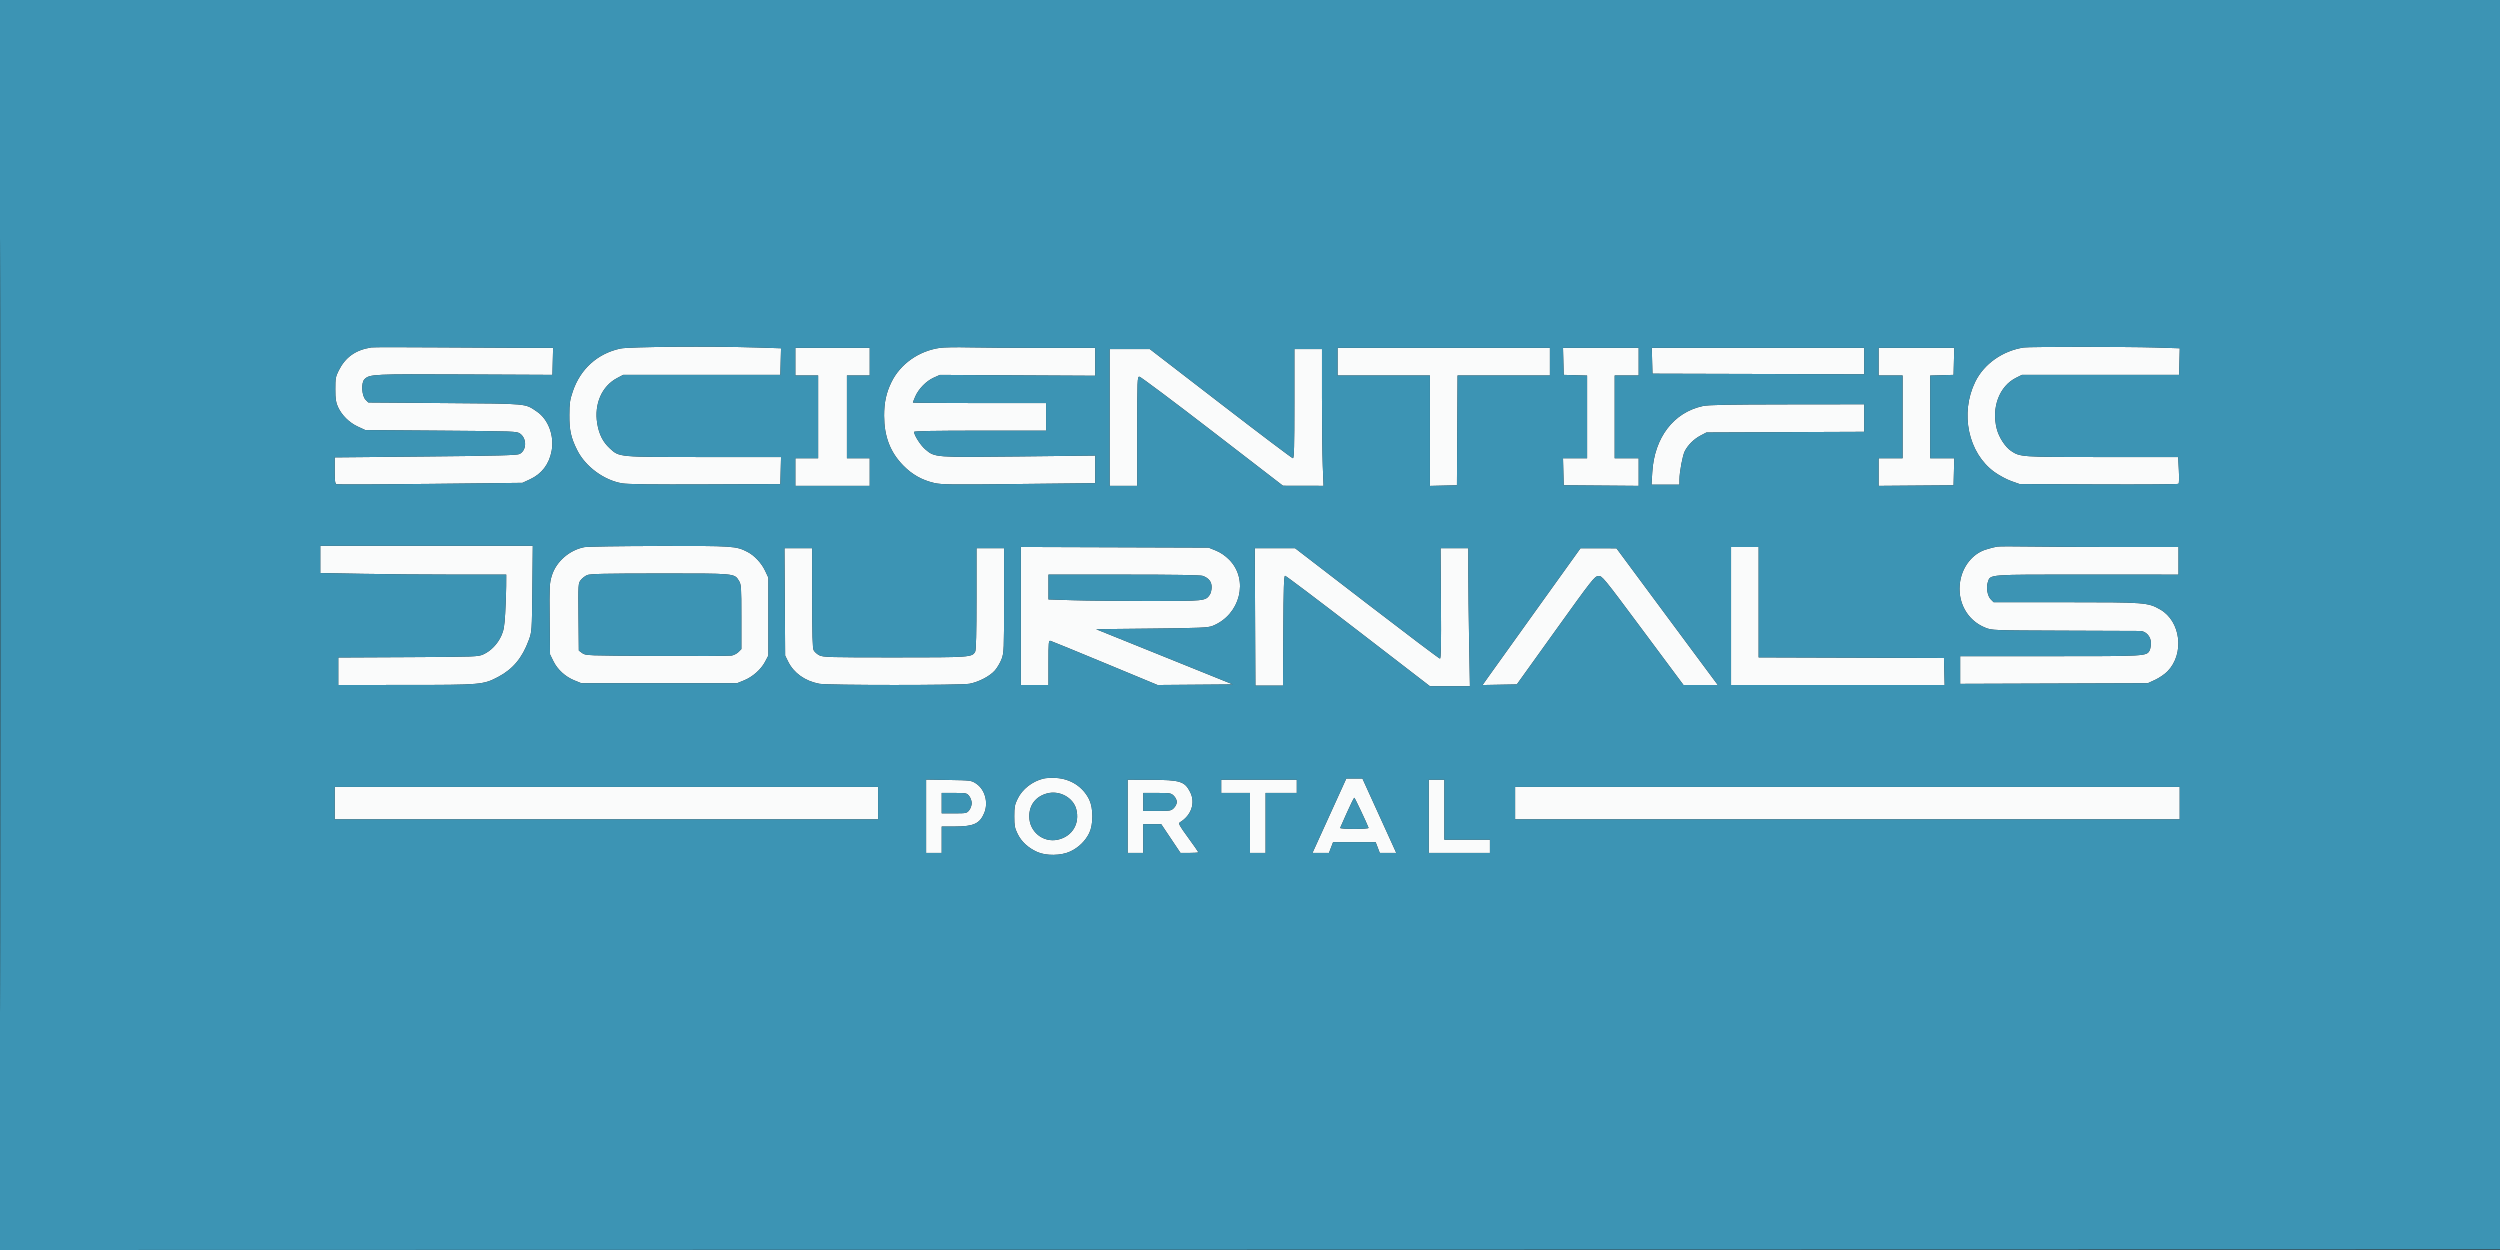
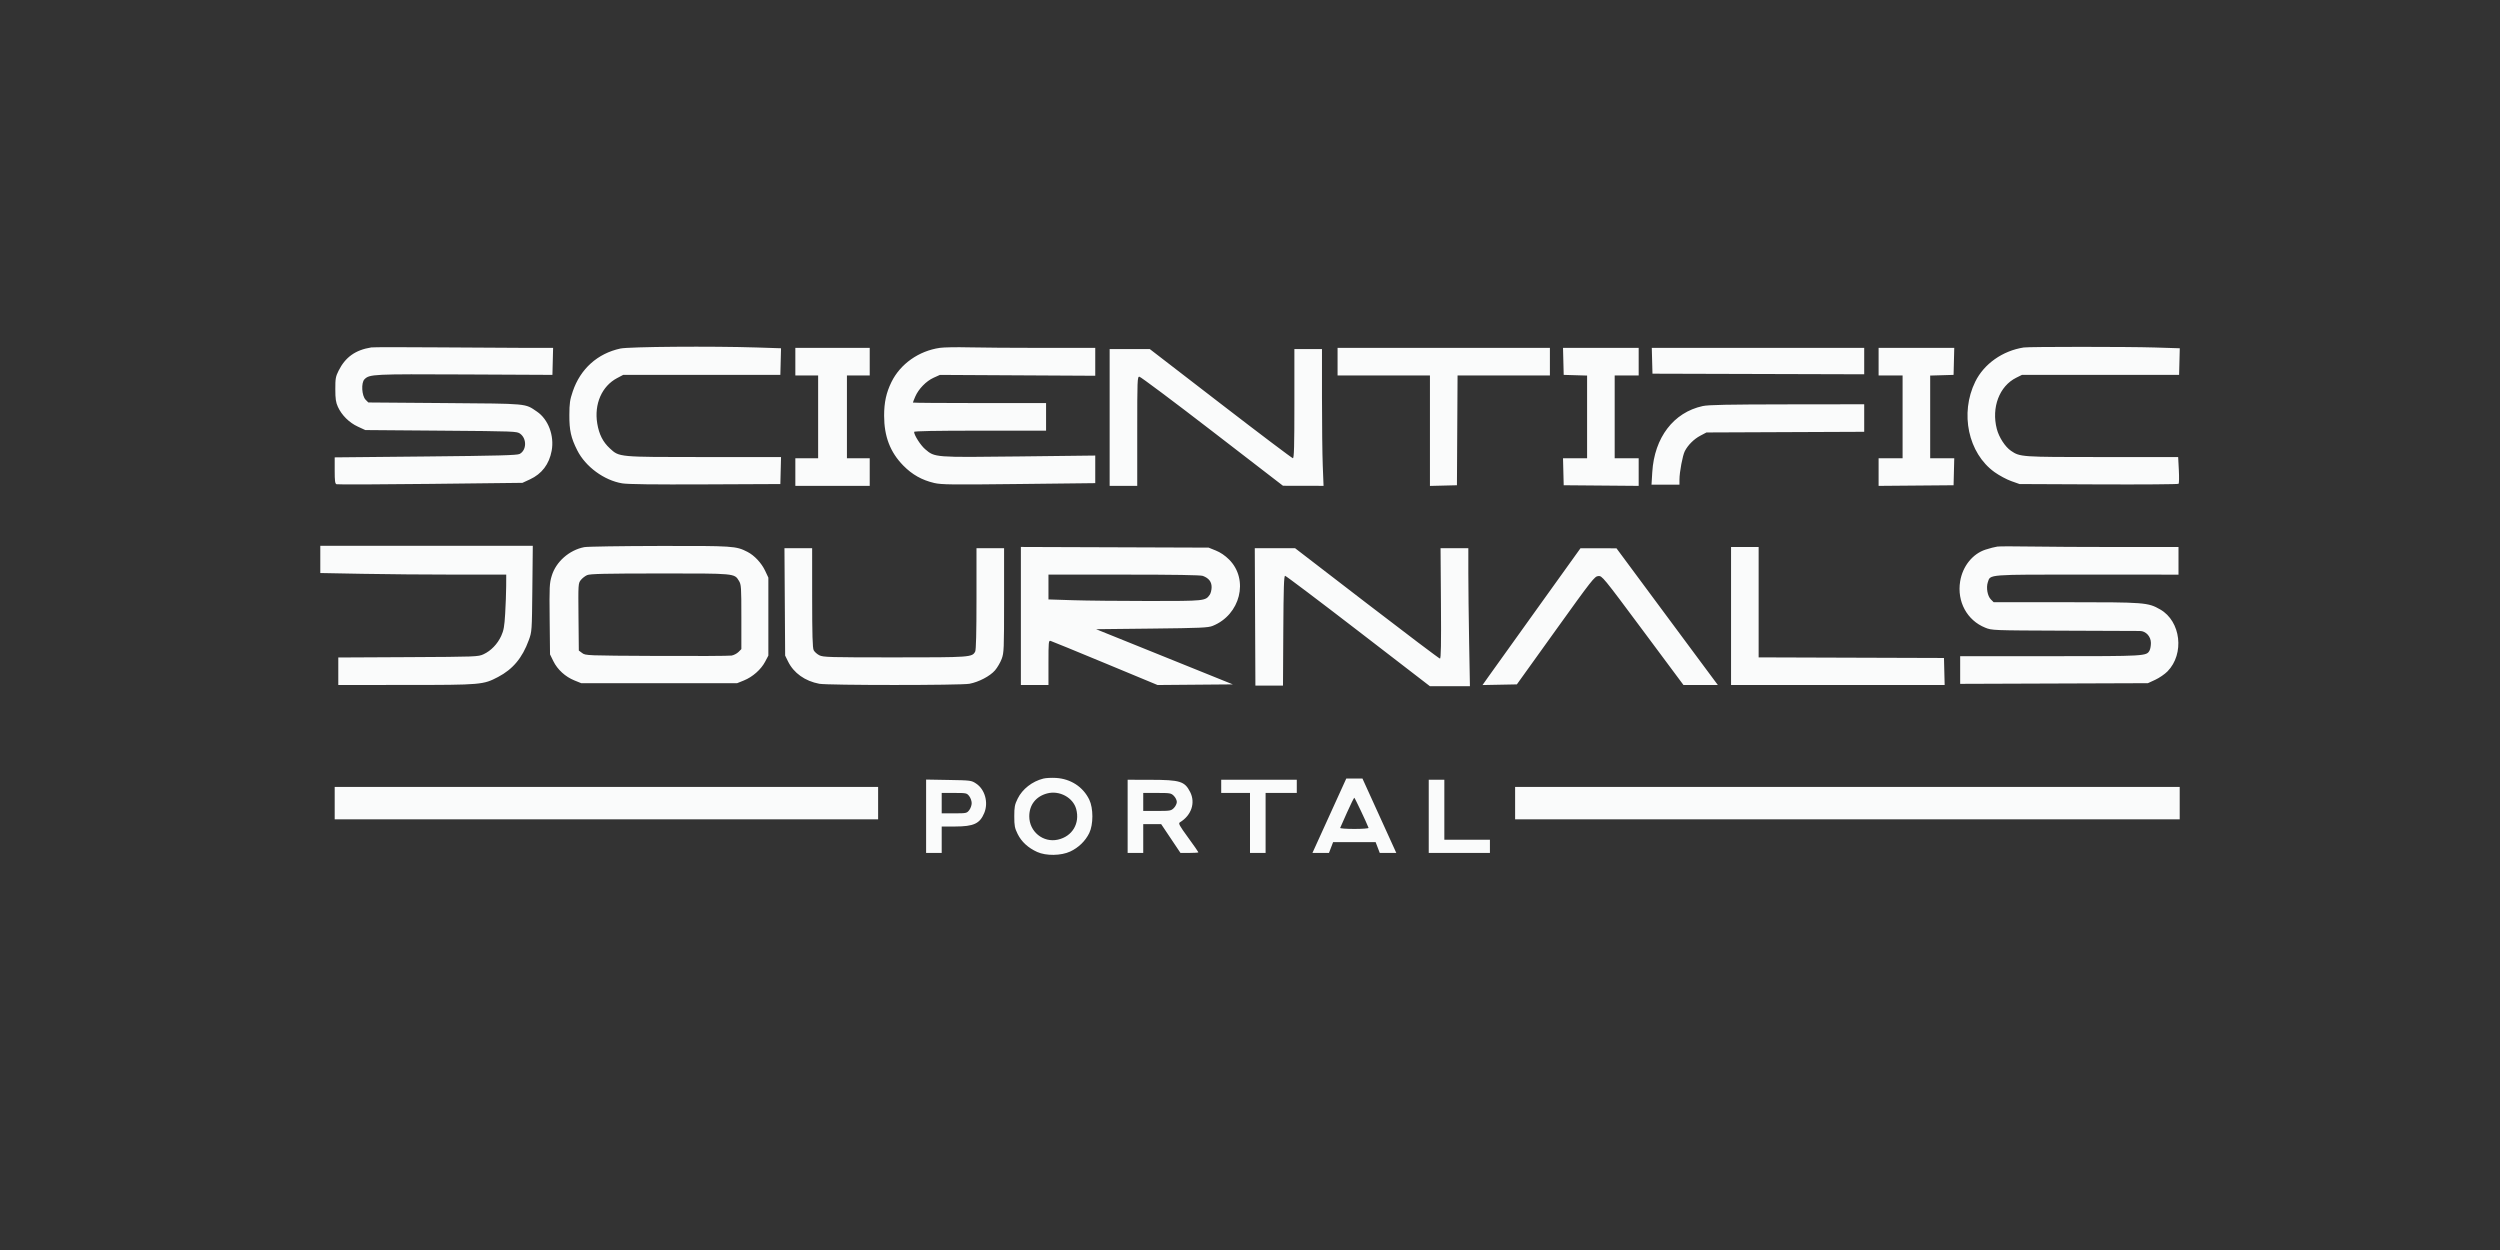
<svg xmlns="http://www.w3.org/2000/svg" width="2084" height="1042" viewBox="0 0 2084 1042" version="1.1">
  <rect x="0" y="0" width="2084" height="1042" fill="#333333" stroke="none" />
  <path d="M 309.500 289.618 C 296.297 291.728, 287.920 297.687, 282.255 309 C 279.793 313.915, 279.502 315.563, 279.519 324.500 C 279.535 332.569, 279.952 335.403, 281.680 339.176 C 284.868 346.135, 291.089 352.306, 298.253 355.615 L 304.500 358.500 367.678 359 C 429.860 359.492, 430.900 359.533, 433.678 361.596 C 439.301 365.772, 438.975 375.416, 433.109 378.438 C 431.031 379.509, 415.079 379.934, 354.750 380.525 L 279 381.267 279 392.165 C 279 401.061, 279.283 403.171, 280.542 403.654 C 281.390 403.980, 316.603 403.853, 358.792 403.372 L 435.500 402.499 441.762 399.607 C 451.664 395.035, 457.797 386.961, 459.865 375.771 C 462.192 363.185, 457.037 349.498, 447.554 343.084 C 437.381 336.204, 441.151 336.552, 370.777 336 L 307.054 335.500 304.826 333.271 C 301.536 329.980, 300.907 319.093, 303.838 316.162 C 308.096 311.904, 310.837 311.773, 387.496 312.145 L 460.500 312.500 460.783 301.250 L 461.066 290 439.783 289.999 C 428.077 289.998, 394.650 289.805, 365.500 289.568 C 336.350 289.332, 311.150 289.354, 309.500 289.618 M 517.131 290.541 C 498.074 294.676, 483.829 307.495, 477.474 326.226 C 475.060 333.340, 474.659 336.113, 474.615 346 C 474.559 358.739, 475.970 365.036, 481.208 375.412 C 488.093 389.050, 503.572 400.422, 518.652 402.921 C 523.381 403.704, 544.845 403.969, 588 403.778 L 650.500 403.500 650.783 392.250 L 651.066 381 587.214 381 C 515.029 381, 516.341 381.121, 508.316 373.723 C 502.589 368.444, 499.355 362.033, 497.863 353.002 C 495.189 336.806, 501.719 321.882, 514.410 315.186 L 519.500 312.500 585 312.500 L 650.500 312.500 650.781 301.410 L 651.063 290.319 630.781 289.662 C 593.712 288.461, 524.240 288.998, 517.131 290.541 M 783.500 289.968 C 765.904 292.502, 750.497 303.381, 743.093 318.500 C 738.771 327.326, 737 335.465, 737 346.500 C 737 363.819, 742.060 376.980, 753 388.117 C 760.391 395.640, 768.509 400.210, 778.750 402.612 C 784.716 404.012, 792.904 404.112, 849.250 403.472 L 913 402.748 913 391.246 L 913 379.744 849.649 380.486 C 778.572 381.319, 779.303 381.375, 771.183 374.425 C 767.370 371.161, 762 362.745, 762 360.033 C 762 359.335, 779.820 359, 817 359 L 872 359 872 347.500 L 872 336 816.500 336 C 785.975 336, 761 335.812, 761 335.583 C 761 335.354, 761.878 333.117, 762.951 330.613 C 765.679 324.251, 772.103 317.651, 778.273 314.874 L 783.500 312.521 848.250 312.876 L 913 313.232 913 301.616 L 913 290 869.160 290 C 845.048 290, 817.261 289.798, 807.410 289.552 C 797.560 289.306, 786.800 289.493, 783.500 289.968 M 1687 289.660 C 1669.372 292.391, 1653.904 303.293, 1646.599 318.133 C 1633.610 344.520, 1640.686 377.810, 1662.633 393.557 C 1666.509 396.338, 1672.790 399.713, 1676.590 401.057 L 1683.500 403.500 1749.409 403.791 C 1785.659 403.951, 1815.661 403.726, 1816.079 403.291 C 1816.498 402.856, 1816.586 397.663, 1816.276 391.750 L 1815.713 381 1752.515 381 C 1684.638 381, 1684.004 380.957, 1676.394 375.824 C 1671.528 372.541, 1666.330 364.529, 1664.533 357.540 C 1659.928 339.636, 1666.683 321.848, 1680.739 314.865 L 1685.500 312.500 1751 312.500 L 1816.500 312.500 1816.781 301.410 L 1817.063 290.320 1795.870 289.660 C 1773.932 288.977, 1691.409 288.977, 1687 289.660 M 663 301.500 L 663 313 672.500 313 L 682 313 682 347.500 L 682 382 672.500 382 L 663 382 663 393.500 L 663 405 694 405 L 725 405 725 393.500 L 725 382 715.500 382 L 706 382 706 347.500 L 706 313 715.500 313 L 725 313 725 301.500 L 725 290 694 290 L 663 290 663 301.500 M 1115 301.500 L 1115 313 1153.500 313 L 1192 313 1192 359.033 L 1192 405.066 1203.250 404.783 L 1214.500 404.500 1214.760 358.750 L 1215.020 313 1253.510 313 L 1292 313 1292 301.500 L 1292 290 1203.500 290 L 1115 290 1115 301.500 M 1303.217 301.250 L 1303.500 312.500 1313.250 312.786 L 1323 313.072 1323 347.536 L 1323 382 1312.967 382 L 1302.934 382 1303.217 393.250 L 1303.500 404.500 1334.750 404.764 L 1366 405.028 1366 393.514 L 1366 382 1356 382 L 1346 382 1346 347.500 L 1346 313 1356 313 L 1366 313 1366 301.500 L 1366 290 1334.467 290 L 1302.934 290 1303.217 301.250 M 1377.216 300.750 L 1377.500 311.500 1465.750 311.755 L 1554 312.011 1554 301.005 L 1554 290 1465.466 290 L 1376.932 290 1377.216 300.750 M 1566 301.500 L 1566 313 1576 313 L 1586 313 1586 347.500 L 1586 382 1576 382 L 1566 382 1566 393.514 L 1566 405.028 1597.250 404.764 L 1628.500 404.500 1628.783 393.250 L 1629.066 382 1619.033 382 L 1609 382 1609 347.536 L 1609 313.072 1618.750 312.786 L 1628.500 312.500 1628.783 301.250 L 1629.066 290 1597.533 290 L 1566 290 1566 301.500 M 925 348 L 925 405 936.500 405 L 948 405 948 359.500 C 948 316.746, 948.106 314, 949.759 314 C 950.726 314, 978.064 334.459, 1010.509 359.465 L 1069.500 404.930 1086.407 404.965 L 1103.314 405 1102.657 388.340 C 1102.296 379.177, 1102 353.527, 1102 331.340 L 1102 291 1090.500 291 L 1079 291 1079 336.500 C 1079 372.247, 1078.732 381.995, 1077.750 381.975 C 1077.063 381.961, 1049.950 361.488, 1017.500 336.479 L 958.500 291.008 941.750 291.004 L 925 291 925 348 M 1419.411 338.484 C 1395.067 343.781, 1379.101 364.693, 1377.332 393.601 L 1376.696 404 1388.348 404 L 1400 404 1400.001 399.750 C 1400.003 393.565, 1402.632 379.613, 1404.461 376.075 C 1407.121 370.932, 1412.074 366.001, 1417.410 363.186 L 1422.500 360.500 1488.250 360.222 L 1554 359.945 1554 348.472 L 1554 337 1489.750 337.079 C 1440.391 337.141, 1424.089 337.466, 1419.411 338.484 M 267 466.338 L 267 477.676 302.250 478.336 C 321.637 478.700, 356.512 478.998, 379.750 478.998 L 422 479 421.947 488.750 C 421.918 494.113, 421.543 504.369, 421.115 511.543 C 420.472 522.317, 419.894 525.551, 417.798 530.130 C 414.717 536.859, 409.248 542.529, 403.089 545.377 C 398.603 547.452, 397.195 547.507, 340.250 547.795 L 282 548.090 282 559.545 L 282 571 338.250 570.983 C 401.173 570.963, 402.844 570.818, 415.222 564.314 C 427.551 557.835, 435.416 548.409, 440.783 533.679 C 443.389 526.525, 443.400 526.374, 443.767 490.750 L 444.136 455 355.568 455 L 267 455 267 466.338 M 487.045 456.092 C 474.504 458.551, 463.507 468.230, 459.950 479.938 C 458.032 486.254, 457.909 488.787, 458.194 516.115 L 458.500 545.500 461.306 551.214 C 464.729 558.185, 471.271 564.151, 478.853 567.217 L 484.500 569.500 549.500 569.500 L 614.500 569.500 620.147 567.217 C 627.391 564.288, 634.368 558.123, 637.797 551.623 L 640.500 546.500 640.500 514 L 640.500 481.500 637.852 475.852 C 634.804 469.351, 628.858 462.989, 623.072 460.037 C 613.437 455.122, 611.513 454.993, 549.540 455.110 C 517.618 455.170, 489.495 455.612, 487.045 456.092 M 1665 455.627 C 1663.075 455.880, 1658.621 457.027, 1655.103 458.174 C 1644.318 461.692, 1636.022 472.075, 1633.982 484.608 C 1631.237 501.476, 1639.671 517.078, 1654.853 523.217 C 1660.491 525.496, 1660.595 525.500, 1720.500 525.734 C 1753.500 525.862, 1781.997 525.975, 1783.827 525.984 C 1788.806 526.008, 1793 530.583, 1793 535.989 C 1793 538.267, 1792.514 541.040, 1791.920 542.150 C 1789.329 546.991, 1789.170 547, 1709.032 547 L 1634 547 1634 558.529 L 1634 570.058 1712.250 569.779 L 1790.500 569.500 1796.617 566.673 C 1799.982 565.118, 1804.573 561.968, 1806.820 559.673 C 1821.165 545.018, 1817.982 517.883, 1800.763 508.049 C 1790.486 502.180, 1788.142 502, 1722.007 502 L 1661.909 502 1659.615 499.706 C 1656.772 496.863, 1655.535 489.940, 1657.050 485.348 C 1659.250 478.684, 1655.780 478.950, 1739.995 478.987 L 1816 479.021 1816 467.511 L 1816 456 1766.162 456 C 1738.751 456, 1705.563 455.813, 1692.412 455.583 C 1679.260 455.354, 1666.925 455.374, 1665 455.627 M 851 513.471 L 851 571 862.500 571 L 874 571 874 552.383 C 874 535.136, 874.129 533.802, 875.750 534.250 C 876.712 534.515, 897.175 542.899, 921.223 552.880 L 964.946 571.028 996.319 570.764 L 1027.692 570.500 970.694 547.500 L 913.695 524.500 960.098 523.989 C 1000.775 523.542, 1007.030 523.267, 1010.799 521.767 C 1033.970 512.537, 1041.282 483.152, 1024.566 466.436 C 1021.212 463.082, 1017.373 460.476, 1013.469 458.904 L 1007.500 456.500 929.250 456.221 L 851 455.942 851 513.471 M 1443 513.500 L 1443 571 1532.033 571 L 1621.066 571 1620.783 559.750 L 1620.500 548.500 1543.250 548.244 L 1466 547.988 1466 501.994 L 1466 456 1454.500 456 L 1443 456 1443 513.500 M 654.211 501.750 L 654.500 546.500 656.923 551.423 C 661.668 561.065, 671.008 567.726, 682.960 569.992 C 690.052 571.337, 800.908 571.339, 808.114 569.995 C 815.928 568.536, 825.334 563.596, 829.450 558.787 C 831.394 556.517, 833.888 552.244, 834.992 549.292 C 836.890 544.220, 837 541.534, 837 500.462 L 837 457 825.500 457 L 814 457 814 499.066 C 814 527.286, 813.644 541.796, 812.920 543.150 C 810.377 547.901, 808.999 548, 745.782 547.998 C 691.341 547.997, 686.215 547.854, 683.014 546.248 C 681.097 545.287, 678.966 543.375, 678.279 542 C 677.341 540.124, 677.026 529.209, 677.015 498.250 L 677 457 665.461 457 L 653.922 457 654.211 501.750 M 1046.242 514.250 L 1046.500 571.500 1058 571.500 L 1069.500 571.500 1069.760 525.750 C 1069.963 490.128, 1070.295 480, 1071.261 480 C 1071.944 480, 1099.379 500.700, 1132.229 526 L 1191.955 572 1208.640 572 L 1225.324 572 1224.664 535.250 C 1224.300 515.038, 1224.002 489.163, 1224.001 477.750 L 1224 457 1212.421 457 L 1200.842 457 1201.171 503 C 1201.415 537.131, 1201.204 549.001, 1200.353 549 C 1199.722 549, 1172.294 528.300, 1139.402 503 L 1079.599 457 1062.792 457 L 1045.984 457 1046.242 514.250 M 1281.500 507.195 C 1261.700 534.797, 1243.323 560.458, 1240.662 564.218 L 1235.824 571.056 1250.139 570.778 L 1264.455 570.500 1296.742 525.500 C 1327.091 483.201, 1329.225 480.482, 1332.287 480.203 C 1335.501 479.910, 1335.998 480.516, 1369.438 525.453 L 1403.331 571 1417.657 571 L 1431.982 571 1417.241 551.157 C 1409.133 540.243, 1390.125 514.610, 1375 494.194 L 1347.500 457.074 1332.500 457.041 L 1317.500 457.009 1281.500 507.195 M 489.415 479.421 C 487.719 480.160, 485.349 482.012, 484.150 483.537 C 482.012 486.255, 481.975 486.850, 482.235 514.297 L 482.500 542.285 485.323 544.393 C 488.108 546.472, 488.929 546.504, 547.323 546.794 C 579.870 546.955, 608.013 546.813, 609.862 546.477 C 611.711 546.142, 614.298 544.793, 615.612 543.479 L 618 541.091 617.996 514.295 C 617.993 489.183, 617.866 487.292, 615.974 484.190 C 612.151 477.918, 612.987 477.996, 549.782 478.039 C 504.104 478.070, 491.875 478.350, 489.415 479.421 M 874 489.341 L 874 499.683 894.250 500.339 C 905.388 500.700, 933.985 500.996, 957.800 500.997 C 1004.353 501, 1004.819 500.952, 1008.439 495.783 C 1009.298 494.558, 1010 491.709, 1010 489.452 C 1010 484.934, 1007.682 481.960, 1002.685 480.067 C 1000.799 479.352, 979.086 479, 936.935 479 L 874 479 874 489.341 M 869.718 649.029 C 860.420 651.372, 852.245 657.765, 848.318 665.761 C 845.861 670.765, 845.500 672.653, 845.500 680.500 C 845.500 688.347, 845.861 690.235, 848.318 695.239 C 851.472 701.661, 857.020 706.764, 864.580 710.195 C 871.991 713.559, 884.484 713.394, 892.148 709.830 C 899.046 706.623, 904.786 701.055, 907.997 694.458 C 911.478 687.306, 911.478 673.694, 907.997 666.542 C 902.821 655.906, 892.562 649.219, 880.290 648.483 C 876.556 648.259, 871.798 648.504, 869.718 649.029 M 1111.447 672.750 C 1105.504 685.813, 1099.159 699.763, 1097.346 703.750 L 1094.050 711 1100.943 711 L 1107.835 711 1109.553 706.500 L 1111.272 702 1129 702 L 1146.728 702 1148.447 706.500 L 1150.165 711 1157.057 711 L 1163.950 711 1160.654 703.750 C 1158.841 699.763, 1152.496 685.813, 1146.553 672.750 L 1135.747 649 1129 649 L 1122.253 649 1111.447 672.750 M 772 680.422 L 772 711 778.500 711 L 785 711 785 700 L 785 689 796.250 688.978 C 811.665 688.948, 816.771 686.579, 820.462 677.746 C 824.100 669.038, 821.083 658.071, 813.705 653.184 C 809.724 650.547, 809.324 650.494, 790.826 650.172 L 772 649.844 772 680.422 M 940 680.500 L 940 711 946.500 711 L 953 711 953 699 L 953 687 960.480 687 L 967.961 687 976 699 L 984.039 711 991.520 711 C 995.634 711, 999 710.771, 999 710.492 C 999 710.212, 995.152 704.700, 990.449 698.242 C 983.038 688.067, 982.119 686.367, 983.557 685.500 C 993.155 679.717, 996.704 669.219, 992.106 660.210 C 987.543 651.269, 983.764 650.100, 959.250 650.044 L 940 650 940 680.500 M 1018 655.500 L 1018 661 1030 661 L 1042 661 1042 686 L 1042 711 1048.500 711 L 1055 711 1055 686 L 1055 661 1068 661 L 1081 661 1081 655.500 L 1081 650 1049.500 650 L 1018 650 1018 655.500 M 1191 680.500 L 1191 711 1216.500 711 L 1242 711 1242 705.500 L 1242 700 1223 700 L 1204 700 1204 675 L 1204 650 1197.500 650 L 1191 650 1191 680.500 M 279 669.500 L 279 683 505.500 683 L 732 683 732 669.500 L 732 656 505.500 656 L 279 656 279 669.500 M 1263 669.500 L 1263 683 1540 683 L 1817 683 1817 669.500 L 1817 656 1540 656 L 1263 656 1263 669.500 M 872.939 661.389 C 863.530 663.877, 858 670.951, 858 680.500 C 858 693.266, 869.541 702.668, 881.849 699.929 C 893.862 697.256, 900.351 686.416, 897.116 674.425 C 894.529 664.832, 883.140 658.692, 872.939 661.389 M 785 669.500 L 785 678 795.427 678 C 805.501 678, 805.925 677.911, 807.927 675.365 C 809.067 673.916, 810 671.277, 810 669.500 C 810 667.723, 809.067 665.084, 807.927 663.635 C 805.925 661.089, 805.501 661, 795.427 661 L 785 661 785 669.500 M 953 668.500 L 953 676 964.545 676 C 975.470 676, 976.223 675.868, 978.545 673.545 C 979.895 672.195, 981 669.925, 981 668.500 C 981 667.075, 979.895 664.805, 978.545 663.455 C 976.223 661.132, 975.470 661, 964.545 661 L 953 661 953 668.500 M 1122.943 677.137 C 1119.949 683.813, 1117.350 689.663, 1117.167 690.137 C 1116.983 690.612, 1122.308 691, 1129 691 C 1135.692 691, 1141.017 690.600, 1140.833 690.112 C 1139.189 685.731, 1129.374 665.002, 1128.943 665.001 C 1128.637 665, 1125.937 670.462, 1122.943 677.137" stroke="none" fill="#fafbfb" fill-rule="evenodd" />
-   <path d="M -0 521 L -0 1042.001 1042.250 1041.750 L 2084.500 1041.500 2084.751 520.750 L 2085.002 0 1042.501 0 L 0 0 -0 521 M 0.496 521.500 C 0.496 808.050, 0.610 925.126, 0.750 781.668 C 0.890 638.211, 0.890 403.761, 0.750 260.668 C 0.610 117.576, 0.496 234.950, 0.496 521.500 M 309.500 289.618 C 296.297 291.728, 287.920 297.687, 282.255 309 C 279.793 313.915, 279.502 315.563, 279.519 324.500 C 279.535 332.569, 279.952 335.403, 281.680 339.176 C 284.868 346.135, 291.089 352.306, 298.253 355.615 L 304.500 358.500 367.678 359 C 429.860 359.492, 430.900 359.533, 433.678 361.596 C 439.301 365.772, 438.975 375.416, 433.109 378.438 C 431.031 379.509, 415.079 379.934, 354.750 380.525 L 279 381.267 279 392.165 C 279 401.061, 279.283 403.171, 280.542 403.654 C 281.390 403.980, 316.603 403.853, 358.792 403.372 L 435.500 402.499 441.762 399.607 C 451.664 395.035, 457.797 386.961, 459.865 375.771 C 462.192 363.185, 457.037 349.498, 447.554 343.084 C 437.381 336.204, 441.151 336.552, 370.777 336 L 307.054 335.500 304.826 333.271 C 301.536 329.980, 300.907 319.093, 303.838 316.162 C 308.096 311.904, 310.837 311.773, 387.496 312.145 L 460.500 312.500 460.783 301.250 L 461.066 290 439.783 289.999 C 428.077 289.998, 394.650 289.805, 365.500 289.568 C 336.350 289.332, 311.150 289.354, 309.500 289.618 M 517.131 290.541 C 498.074 294.676, 483.829 307.495, 477.474 326.226 C 475.060 333.340, 474.659 336.113, 474.615 346 C 474.559 358.739, 475.970 365.036, 481.208 375.412 C 488.093 389.050, 503.572 400.422, 518.652 402.921 C 523.381 403.704, 544.845 403.969, 588 403.778 L 650.500 403.500 650.783 392.250 L 651.066 381 587.214 381 C 515.029 381, 516.341 381.121, 508.316 373.723 C 502.589 368.444, 499.355 362.033, 497.863 353.002 C 495.189 336.806, 501.719 321.882, 514.410 315.186 L 519.500 312.500 585 312.500 L 650.500 312.500 650.781 301.410 L 651.063 290.319 630.781 289.662 C 593.712 288.461, 524.240 288.998, 517.131 290.541 M 783.500 289.968 C 765.904 292.502, 750.497 303.381, 743.093 318.500 C 738.771 327.326, 737 335.465, 737 346.500 C 737 363.819, 742.060 376.980, 753 388.117 C 760.391 395.640, 768.509 400.210, 778.750 402.612 C 784.716 404.012, 792.904 404.112, 849.250 403.472 L 913 402.748 913 391.246 L 913 379.744 849.649 380.486 C 778.572 381.319, 779.303 381.375, 771.183 374.425 C 767.370 371.161, 762 362.745, 762 360.033 C 762 359.335, 779.820 359, 817 359 L 872 359 872 347.500 L 872 336 816.500 336 C 785.975 336, 761 335.812, 761 335.583 C 761 335.354, 761.878 333.117, 762.951 330.613 C 765.679 324.251, 772.103 317.651, 778.273 314.874 L 783.500 312.521 848.250 312.876 L 913 313.232 913 301.616 L 913 290 869.160 290 C 845.048 290, 817.261 289.798, 807.410 289.552 C 797.560 289.306, 786.800 289.493, 783.500 289.968 M 1687 289.660 C 1669.372 292.391, 1653.904 303.293, 1646.599 318.133 C 1633.610 344.520, 1640.686 377.810, 1662.633 393.557 C 1666.509 396.338, 1672.790 399.713, 1676.590 401.057 L 1683.500 403.500 1749.409 403.791 C 1785.659 403.951, 1815.661 403.726, 1816.079 403.291 C 1816.498 402.856, 1816.586 397.663, 1816.276 391.750 L 1815.713 381 1752.515 381 C 1684.638 381, 1684.004 380.957, 1676.394 375.824 C 1671.528 372.541, 1666.330 364.529, 1664.533 357.540 C 1659.928 339.636, 1666.683 321.848, 1680.739 314.865 L 1685.500 312.500 1751 312.500 L 1816.500 312.500 1816.781 301.410 L 1817.063 290.320 1795.870 289.660 C 1773.932 288.977, 1691.409 288.977, 1687 289.660 M 663 301.500 L 663 313 672.500 313 L 682 313 682 347.500 L 682 382 672.500 382 L 663 382 663 393.500 L 663 405 694 405 L 725 405 725 393.500 L 725 382 715.500 382 L 706 382 706 347.500 L 706 313 715.500 313 L 725 313 725 301.500 L 725 290 694 290 L 663 290 663 301.500 M 1115 301.500 L 1115 313 1153.500 313 L 1192 313 1192 359.033 L 1192 405.066 1203.250 404.783 L 1214.500 404.500 1214.760 358.750 L 1215.020 313 1253.510 313 L 1292 313 1292 301.500 L 1292 290 1203.500 290 L 1115 290 1115 301.500 M 1303.217 301.250 L 1303.500 312.500 1313.250 312.786 L 1323 313.072 1323 347.536 L 1323 382 1312.967 382 L 1302.934 382 1303.217 393.250 L 1303.500 404.500 1334.750 404.764 L 1366 405.028 1366 393.514 L 1366 382 1356 382 L 1346 382 1346 347.500 L 1346 313 1356 313 L 1366 313 1366 301.500 L 1366 290 1334.467 290 L 1302.934 290 1303.217 301.250 M 1377.216 300.750 L 1377.500 311.500 1465.750 311.755 L 1554 312.011 1554 301.005 L 1554 290 1465.466 290 L 1376.932 290 1377.216 300.750 M 1566 301.500 L 1566 313 1576 313 L 1586 313 1586 347.500 L 1586 382 1576 382 L 1566 382 1566 393.514 L 1566 405.028 1597.250 404.764 L 1628.500 404.500 1628.783 393.250 L 1629.066 382 1619.033 382 L 1609 382 1609 347.536 L 1609 313.072 1618.750 312.786 L 1628.500 312.500 1628.783 301.250 L 1629.066 290 1597.533 290 L 1566 290 1566 301.500 M 925 348 L 925 405 936.500 405 L 948 405 948 359.500 C 948 316.746, 948.106 314, 949.759 314 C 950.726 314, 978.064 334.459, 1010.509 359.465 L 1069.500 404.930 1086.407 404.965 L 1103.314 405 1102.657 388.340 C 1102.296 379.177, 1102 353.527, 1102 331.340 L 1102 291 1090.500 291 L 1079 291 1079 336.500 C 1079 372.247, 1078.732 381.995, 1077.750 381.975 C 1077.063 381.961, 1049.950 361.488, 1017.500 336.479 L 958.500 291.008 941.750 291.004 L 925 291 925 348 M 1419.411 338.484 C 1395.067 343.781, 1379.101 364.693, 1377.332 393.601 L 1376.696 404 1388.348 404 L 1400 404 1400.001 399.750 C 1400.003 393.565, 1402.632 379.613, 1404.461 376.075 C 1407.121 370.932, 1412.074 366.001, 1417.410 363.186 L 1422.500 360.500 1488.250 360.222 L 1554 359.945 1554 348.472 L 1554 337 1489.750 337.079 C 1440.391 337.141, 1424.089 337.466, 1419.411 338.484 M 267 466.338 L 267 477.676 302.250 478.336 C 321.637 478.700, 356.512 478.998, 379.750 478.998 L 422 479 421.947 488.750 C 421.918 494.113, 421.543 504.369, 421.115 511.543 C 420.472 522.317, 419.894 525.551, 417.798 530.130 C 414.717 536.859, 409.248 542.529, 403.089 545.377 C 398.603 547.452, 397.195 547.507, 340.250 547.795 L 282 548.090 282 559.545 L 282 571 338.250 570.983 C 401.173 570.963, 402.844 570.818, 415.222 564.314 C 427.551 557.835, 435.416 548.409, 440.783 533.679 C 443.389 526.525, 443.400 526.374, 443.767 490.750 L 444.136 455 355.568 455 L 267 455 267 466.338 M 487.045 456.092 C 474.504 458.551, 463.507 468.230, 459.950 479.938 C 458.032 486.254, 457.909 488.787, 458.194 516.115 L 458.500 545.500 461.306 551.214 C 464.729 558.185, 471.271 564.151, 478.853 567.217 L 484.500 569.500 549.500 569.500 L 614.500 569.500 620.147 567.217 C 627.391 564.288, 634.368 558.123, 637.797 551.623 L 640.500 546.500 640.500 514 L 640.500 481.500 637.852 475.852 C 634.804 469.351, 628.858 462.989, 623.072 460.037 C 613.437 455.122, 611.513 454.993, 549.540 455.110 C 517.618 455.170, 489.495 455.612, 487.045 456.092 M 1665 455.627 C 1663.075 455.880, 1658.621 457.027, 1655.103 458.174 C 1644.318 461.692, 1636.022 472.075, 1633.982 484.608 C 1631.237 501.476, 1639.671 517.078, 1654.853 523.217 C 1660.491 525.496, 1660.595 525.500, 1720.500 525.734 C 1753.500 525.862, 1781.997 525.975, 1783.827 525.984 C 1788.806 526.008, 1793 530.583, 1793 535.989 C 1793 538.267, 1792.514 541.040, 1791.920 542.150 C 1789.329 546.991, 1789.170 547, 1709.032 547 L 1634 547 1634 558.529 L 1634 570.058 1712.250 569.779 L 1790.500 569.500 1796.617 566.673 C 1799.982 565.118, 1804.573 561.968, 1806.820 559.673 C 1821.165 545.018, 1817.982 517.883, 1800.763 508.049 C 1790.486 502.180, 1788.142 502, 1722.007 502 L 1661.909 502 1659.615 499.706 C 1656.772 496.863, 1655.535 489.940, 1657.050 485.348 C 1659.250 478.684, 1655.780 478.950, 1739.995 478.987 L 1816 479.021 1816 467.511 L 1816 456 1766.162 456 C 1738.751 456, 1705.563 455.813, 1692.412 455.583 C 1679.260 455.354, 1666.925 455.374, 1665 455.627 M 851 513.471 L 851 571 862.500 571 L 874 571 874 552.383 C 874 535.136, 874.129 533.802, 875.750 534.250 C 876.712 534.515, 897.175 542.899, 921.223 552.880 L 964.946 571.028 996.319 570.764 L 1027.692 570.500 970.694 547.500 L 913.695 524.500 960.098 523.989 C 1000.775 523.542, 1007.030 523.267, 1010.799 521.767 C 1033.970 512.537, 1041.282 483.152, 1024.566 466.436 C 1021.212 463.082, 1017.373 460.476, 1013.469 458.904 L 1007.500 456.500 929.250 456.221 L 851 455.942 851 513.471 M 1443 513.500 L 1443 571 1532.033 571 L 1621.066 571 1620.783 559.750 L 1620.500 548.500 1543.250 548.244 L 1466 547.988 1466 501.994 L 1466 456 1454.500 456 L 1443 456 1443 513.500 M 654.211 501.750 L 654.500 546.500 656.923 551.423 C 661.668 561.065, 671.008 567.726, 682.960 569.992 C 690.052 571.337, 800.908 571.339, 808.114 569.995 C 815.928 568.536, 825.334 563.596, 829.450 558.787 C 831.394 556.517, 833.888 552.244, 834.992 549.292 C 836.890 544.220, 837 541.534, 837 500.462 L 837 457 825.500 457 L 814 457 814 499.066 C 814 527.286, 813.644 541.796, 812.920 543.150 C 810.377 547.901, 808.999 548, 745.782 547.998 C 691.341 547.997, 686.215 547.854, 683.014 546.248 C 681.097 545.287, 678.966 543.375, 678.279 542 C 677.341 540.124, 677.026 529.209, 677.015 498.250 L 677 457 665.461 457 L 653.922 457 654.211 501.750 M 1046.242 514.250 L 1046.500 571.500 1058 571.500 L 1069.500 571.500 1069.760 525.750 C 1069.963 490.128, 1070.295 480, 1071.261 480 C 1071.944 480, 1099.379 500.700, 1132.229 526 L 1191.955 572 1208.640 572 L 1225.324 572 1224.664 535.250 C 1224.300 515.038, 1224.002 489.163, 1224.001 477.750 L 1224 457 1212.421 457 L 1200.842 457 1201.171 503 C 1201.415 537.131, 1201.204 549.001, 1200.353 549 C 1199.722 549, 1172.294 528.300, 1139.402 503 L 1079.599 457 1062.792 457 L 1045.984 457 1046.242 514.250 M 1281.500 507.195 C 1261.700 534.797, 1243.323 560.458, 1240.662 564.218 L 1235.824 571.056 1250.139 570.778 L 1264.455 570.500 1296.742 525.500 C 1327.091 483.201, 1329.225 480.482, 1332.287 480.203 C 1335.501 479.910, 1335.998 480.516, 1369.438 525.453 L 1403.331 571 1417.657 571 L 1431.982 571 1417.241 551.157 C 1409.133 540.243, 1390.125 514.610, 1375 494.194 L 1347.500 457.074 1332.500 457.041 L 1317.500 457.009 1281.500 507.195 M 489.415 479.421 C 487.719 480.160, 485.349 482.012, 484.150 483.537 C 482.012 486.255, 481.975 486.850, 482.235 514.297 L 482.500 542.285 485.323 544.393 C 488.108 546.472, 488.929 546.504, 547.323 546.794 C 579.870 546.955, 608.013 546.813, 609.862 546.477 C 611.711 546.142, 614.298 544.793, 615.612 543.479 L 618 541.091 617.996 514.295 C 617.993 489.183, 617.866 487.292, 615.974 484.190 C 612.151 477.918, 612.987 477.996, 549.782 478.039 C 504.104 478.070, 491.875 478.350, 489.415 479.421 M 874 489.341 L 874 499.683 894.250 500.339 C 905.388 500.700, 933.985 500.996, 957.800 500.997 C 1004.353 501, 1004.819 500.952, 1008.439 495.783 C 1009.298 494.558, 1010 491.709, 1010 489.452 C 1010 484.934, 1007.682 481.960, 1002.685 480.067 C 1000.799 479.352, 979.086 479, 936.935 479 L 874 479 874 489.341 M 869.718 649.029 C 860.420 651.372, 852.245 657.765, 848.318 665.761 C 845.861 670.765, 845.500 672.653, 845.500 680.500 C 845.500 688.347, 845.861 690.235, 848.318 695.239 C 851.472 701.661, 857.020 706.764, 864.580 710.195 C 871.991 713.559, 884.484 713.394, 892.148 709.830 C 899.046 706.623, 904.786 701.055, 907.997 694.458 C 911.478 687.306, 911.478 673.694, 907.997 666.542 C 902.821 655.906, 892.562 649.219, 880.290 648.483 C 876.556 648.259, 871.798 648.504, 869.718 649.029 M 1111.447 672.750 C 1105.504 685.813, 1099.159 699.763, 1097.346 703.750 L 1094.050 711 1100.943 711 L 1107.835 711 1109.553 706.500 L 1111.272 702 1129 702 L 1146.728 702 1148.447 706.500 L 1150.165 711 1157.057 711 L 1163.950 711 1160.654 703.750 C 1158.841 699.763, 1152.496 685.813, 1146.553 672.750 L 1135.747 649 1129 649 L 1122.253 649 1111.447 672.750 M 772 680.422 L 772 711 778.500 711 L 785 711 785 700 L 785 689 796.250 688.978 C 811.665 688.948, 816.771 686.579, 820.462 677.746 C 824.100 669.038, 821.083 658.071, 813.705 653.184 C 809.724 650.547, 809.324 650.494, 790.826 650.172 L 772 649.844 772 680.422 M 940 680.500 L 940 711 946.500 711 L 953 711 953 699 L 953 687 960.480 687 L 967.961 687 976 699 L 984.039 711 991.520 711 C 995.634 711, 999 710.771, 999 710.492 C 999 710.212, 995.152 704.700, 990.449 698.242 C 983.038 688.067, 982.119 686.367, 983.557 685.500 C 993.155 679.717, 996.704 669.219, 992.106 660.210 C 987.543 651.269, 983.764 650.100, 959.250 650.044 L 940 650 940 680.500 M 1018 655.500 L 1018 661 1030 661 L 1042 661 1042 686 L 1042 711 1048.500 711 L 1055 711 1055 686 L 1055 661 1068 661 L 1081 661 1081 655.500 L 1081 650 1049.500 650 L 1018 650 1018 655.500 M 1191 680.500 L 1191 711 1216.500 711 L 1242 711 1242 705.500 L 1242 700 1223 700 L 1204 700 1204 675 L 1204 650 1197.500 650 L 1191 650 1191 680.500 M 279 669.500 L 279 683 505.500 683 L 732 683 732 669.500 L 732 656 505.500 656 L 279 656 279 669.500 M 1263 669.500 L 1263 683 1540 683 L 1817 683 1817 669.500 L 1817 656 1540 656 L 1263 656 1263 669.500 M 872.939 661.389 C 863.530 663.877, 858 670.951, 858 680.500 C 858 693.266, 869.541 702.668, 881.849 699.929 C 893.862 697.256, 900.351 686.416, 897.116 674.425 C 894.529 664.832, 883.140 658.692, 872.939 661.389 M 785 669.500 L 785 678 795.427 678 C 805.501 678, 805.925 677.911, 807.927 675.365 C 809.067 673.916, 810 671.277, 810 669.500 C 810 667.723, 809.067 665.084, 807.927 663.635 C 805.925 661.089, 805.501 661, 795.427 661 L 785 661 785 669.500 M 953 668.500 L 953 676 964.545 676 C 975.470 676, 976.223 675.868, 978.545 673.545 C 979.895 672.195, 981 669.925, 981 668.500 C 981 667.075, 979.895 664.805, 978.545 663.455 C 976.223 661.132, 975.470 661, 964.545 661 L 953 661 953 668.500 M 1122.943 677.137 C 1119.949 683.813, 1117.350 689.663, 1117.167 690.137 C 1116.983 690.612, 1122.308 691, 1129 691 C 1135.692 691, 1141.017 690.600, 1140.833 690.112 C 1139.189 685.731, 1129.374 665.002, 1128.943 665.001 C 1128.637 665, 1125.937 670.462, 1122.943 677.137" stroke="none" fill="#3c94b4" fill-rule="evenodd" />
</svg>